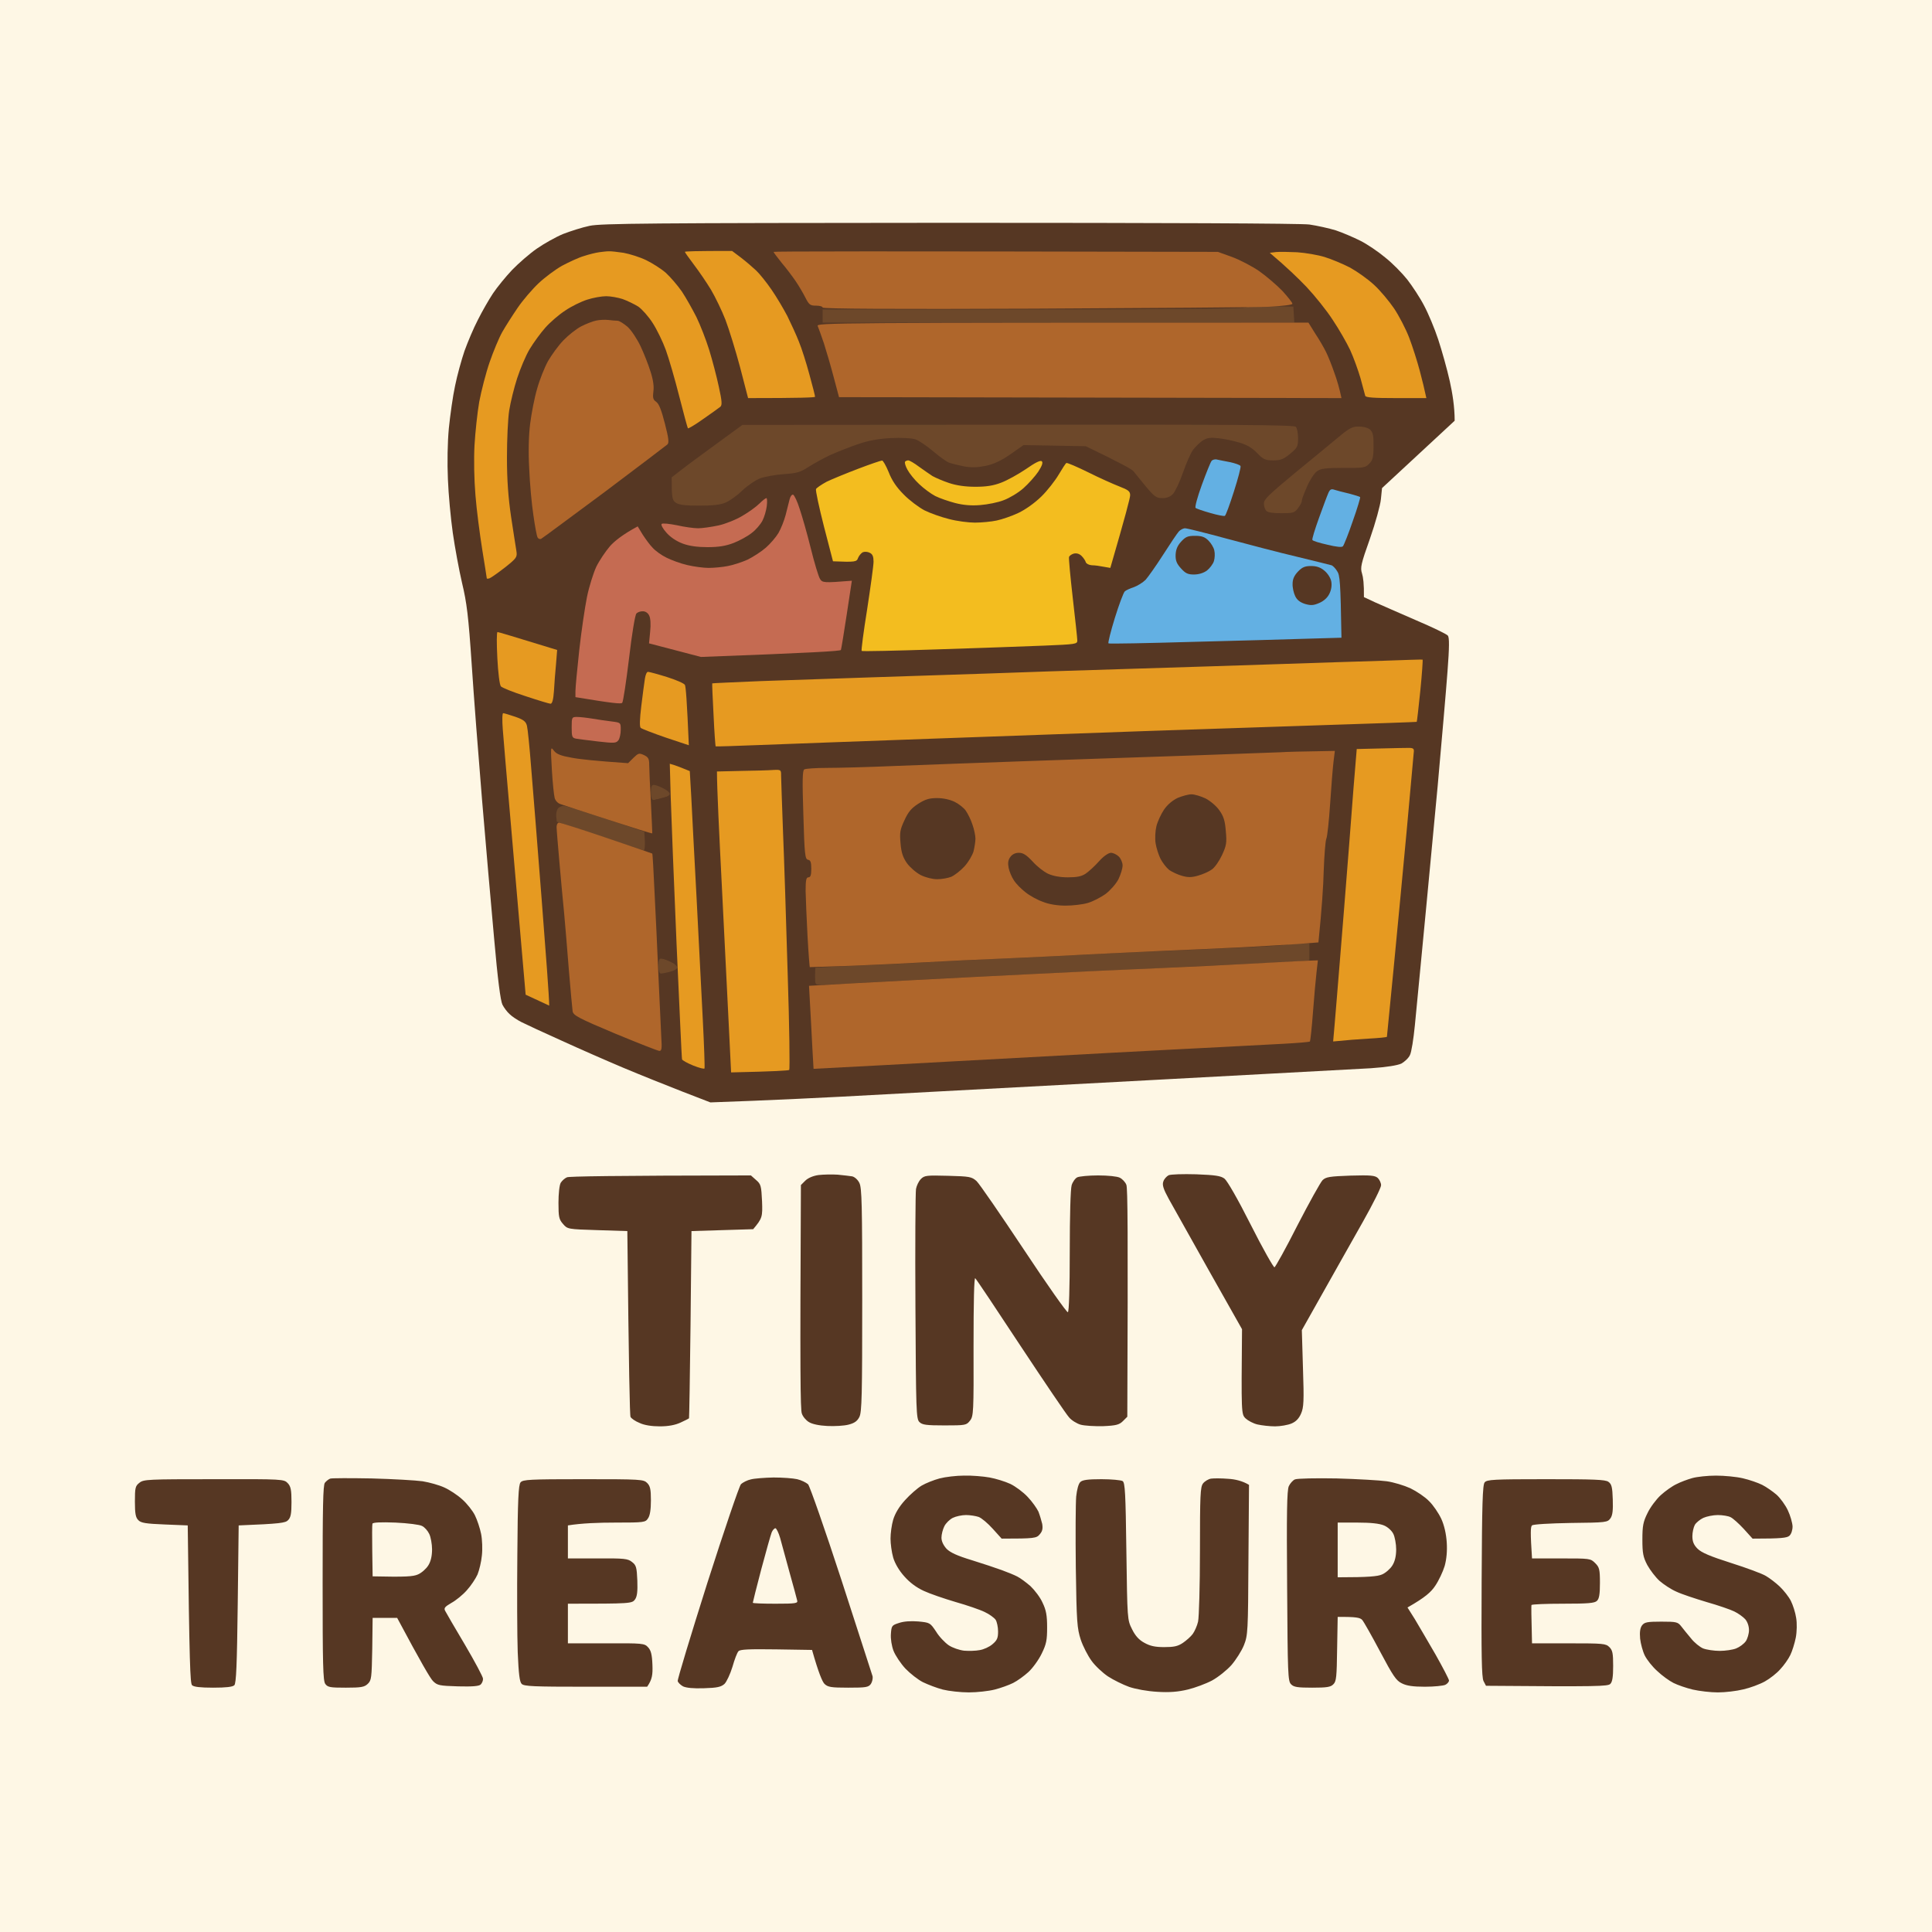
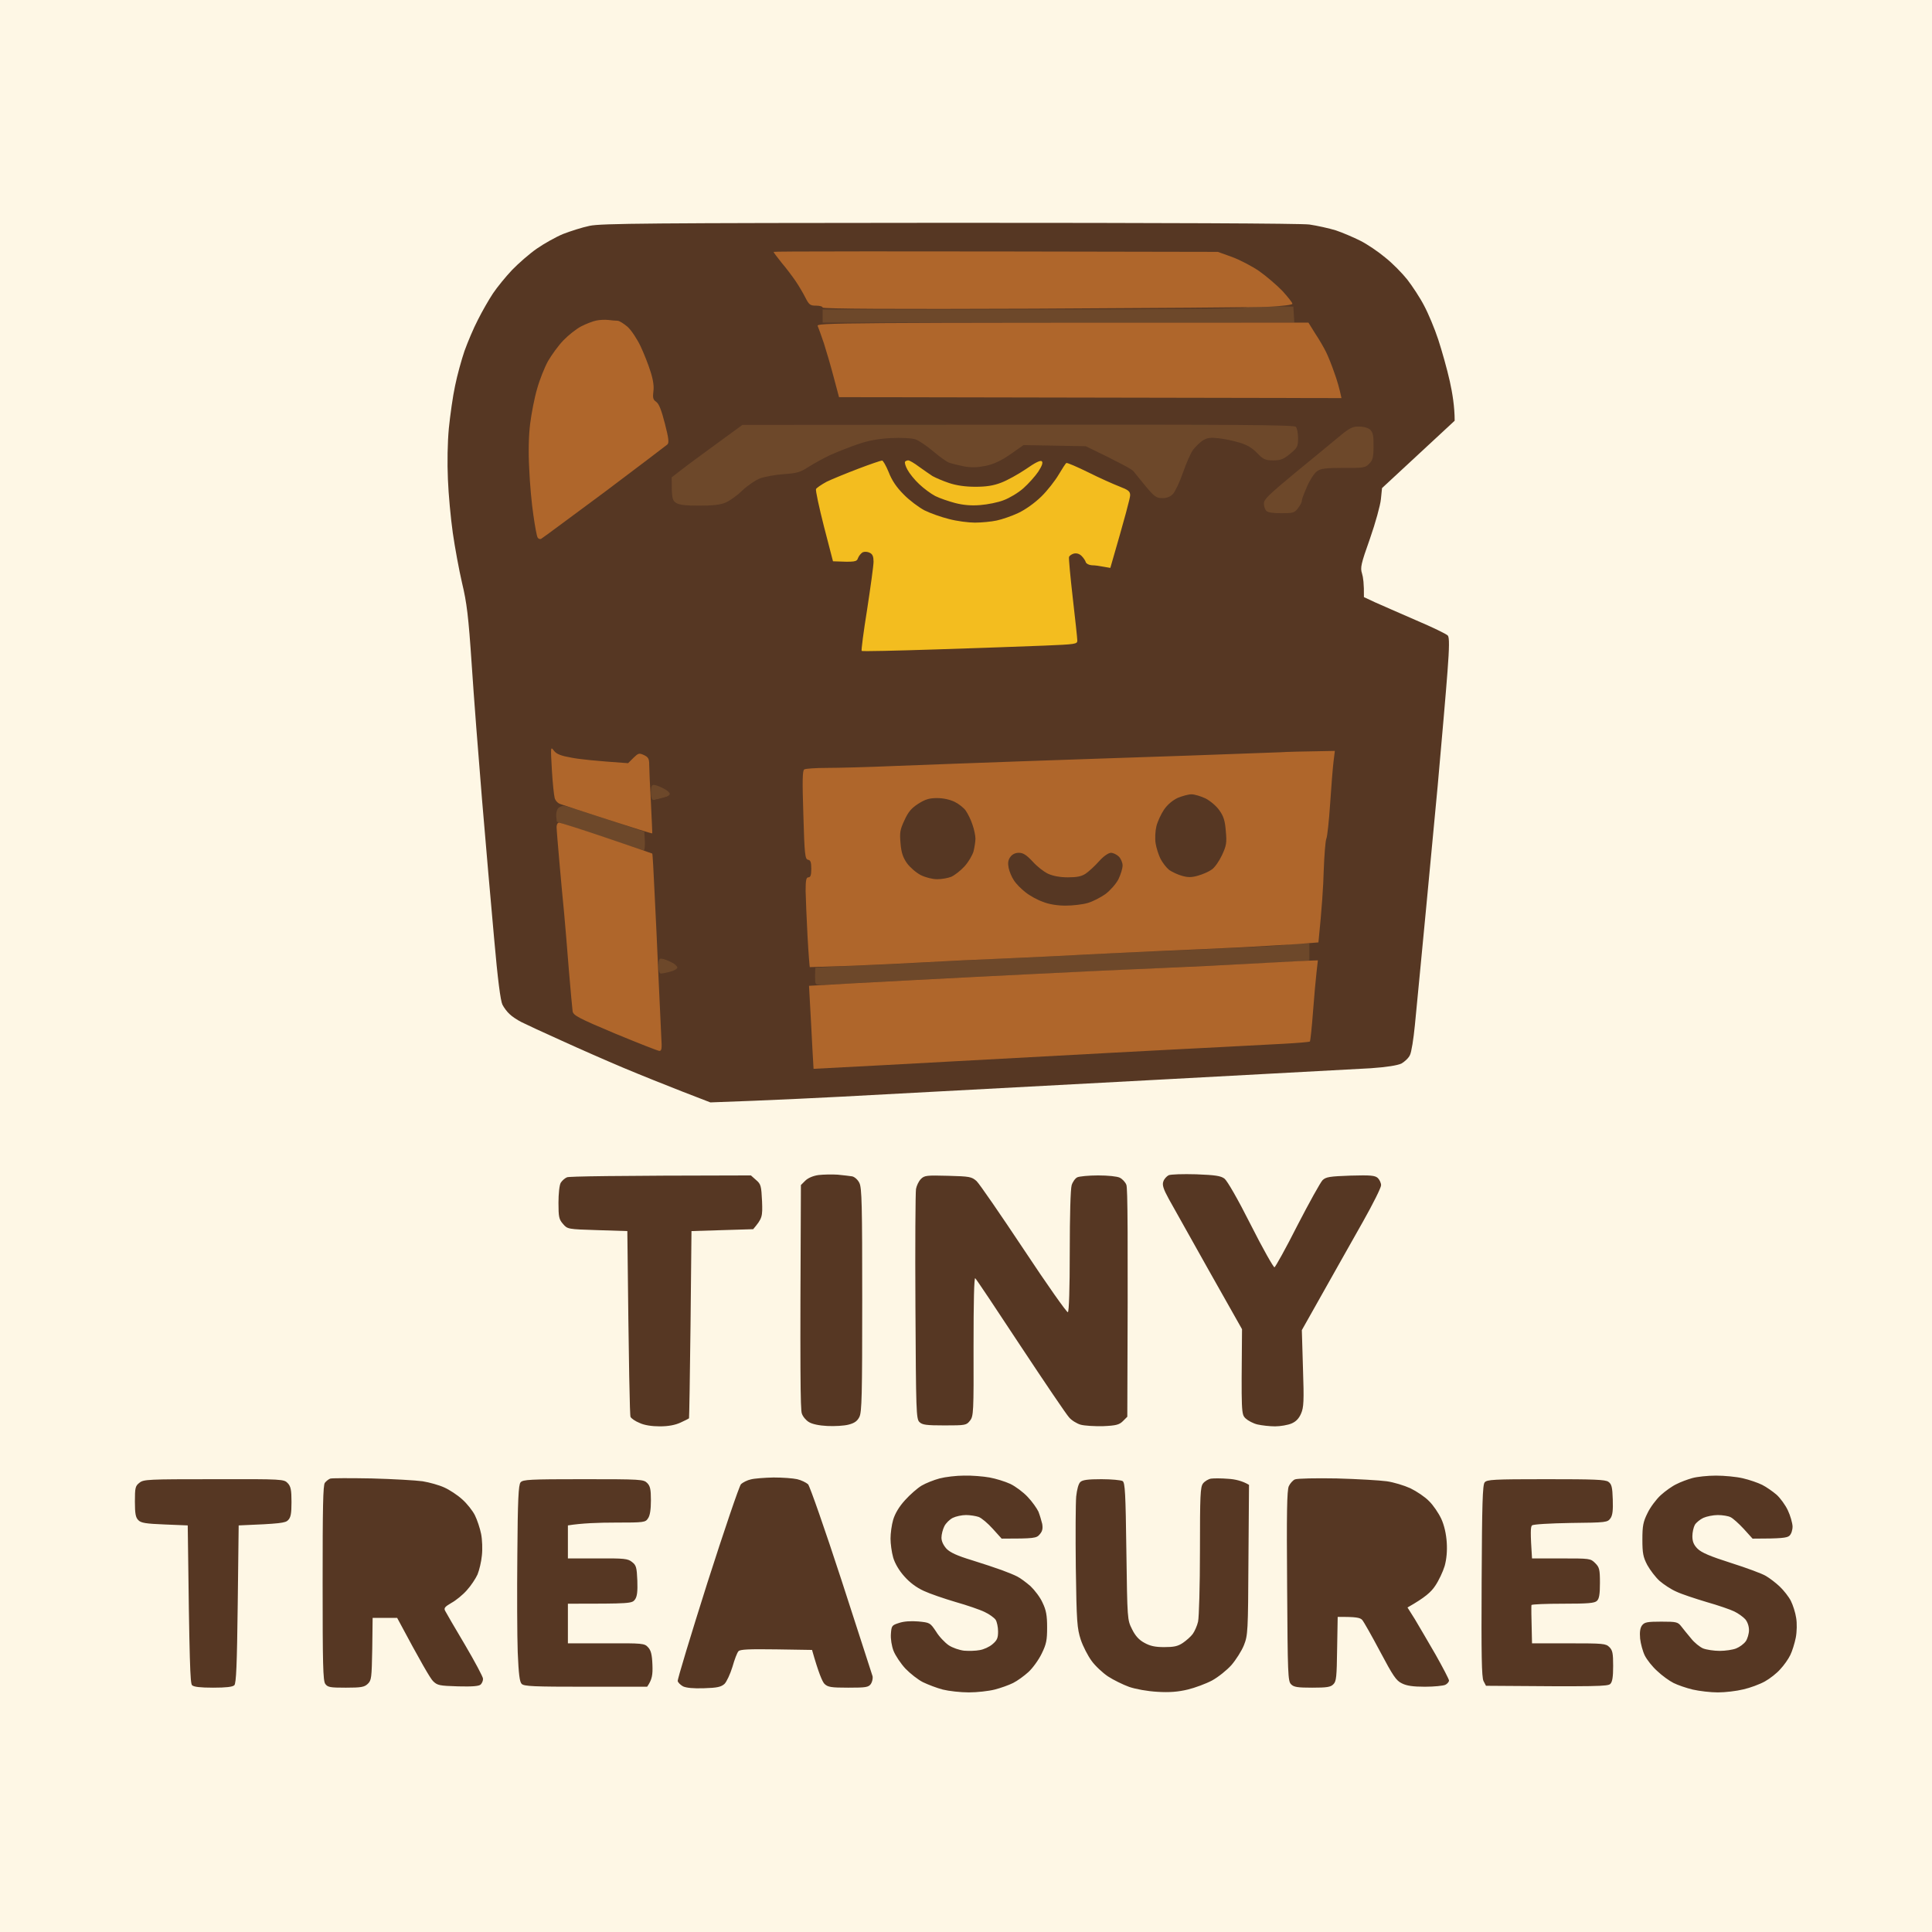
<svg xmlns="http://www.w3.org/2000/svg" height="1024" width="1024" viewBox="0 0 1024 1024" version="1.2">
  <rect x="0" y="0" width="1024" height="1024" fill="#333333" stroke="none" />
  <style>.a{fill:#fef7e5}.b{fill:#563723}.c{opacity:1;fill:#6d482a}.d{opacity:1;fill:#f3bd1f}.e{fill:#af662b}.f{fill:#c56b52}.g{fill:#63b0e3}.h{fill:#e69a21}</style>
  <path d="m0 512v512h1024v-1024h-1024z" class="a" />
  <path d="m312.5 119.7c-3.9 0.8-10.1 2.8-14 4.3-3.9 1.6-10.1 5.1-14 7.8-3.9 2.7-9.7 7.8-13.1 11.3-3.3 3.5-7.9 9.1-10.1 12.4-2.2 3.3-5.8 9.6-8 14-2.3 4.4-5.4 11.8-7.1 16.5-1.6 4.7-3.9 13-5 18.5-1.2 5.5-2.6 15.6-3.3 22.5-0.7 7.5-0.9 18.3-0.5 27 0.3 8 1.5 20.8 2.6 28.5 1.1 7.7 3.3 19.6 4.9 26.5 2.5 10.4 3.4 17.6 5.1 43 1.1 16.8 3.6 49.2 5.5 72 1.9 22.8 4.8 55.9 6.4 73.5 1.9 21.7 3.4 33 4.4 35 0.8 1.6 2.6 4 3.9 5.1 1.2 1.2 4.1 3.1 6.3 4.2 2.2 1.1 11.6 5.5 21 9.7 9.4 4.3 24.2 10.8 33 14.5 8.8 3.7 22.8 9.3 31 12.5l15 5.8c29.4-1 62.8-2.6 93-4.3 30.3-1.6 97.5-5.2 149.5-8 52-2.8 100.4-5.4 107.5-5.8 8.6-0.6 14.1-1.5 16.3-2.5 1.7-1 3.8-2.9 4.5-4.5 0.8-1.5 1.9-8.6 2.6-15.7 0.7-7.1 1.9-19.8 2.7-28 0.8-8.3 2.3-24.2 3.4-35.5 1.1-11.3 3.8-39.9 6-63.5 2.1-23.6 4.5-50.9 5.2-60.6 1-13 1-18 0.2-19-0.6-0.8-8.3-4.5-17-8.2-8.8-3.8-18.5-8.1-21.7-9.5l-5.8-2.7c0.1-7-0.4-10.6-1-12.5-1-3.1-0.6-5 4.2-18.5 2.9-8.3 5.5-17.7 5.8-20.9l0.6-5.9 38.5-35.7c0-7.4-1.2-14.7-2.6-21-1.4-6.3-4.2-16.2-6.1-22-1.9-5.8-5.3-13.9-7.5-18-2.1-4.1-6.2-10.3-8.9-13.8-2.7-3.4-7.9-8.7-11.7-11.7-3.7-3.1-9.6-7.1-13.2-8.9-3.6-1.8-9.4-4.3-13-5.5-3.6-1.1-9.9-2.5-14-3.1-4.6-0.6-77.7-0.9-191-0.9-159 0.1-184.4 0.3-190.5 1.6zm121.3 503.1c-2.9 0.4-5.6 1.6-7 3l-2.3 2.3c-0.5 98.8-0.3 119.3 0.5 121.1 0.5 1.6 2.2 3.6 3.7 4.5 1.7 1.1 5.5 1.9 9.8 2.1 3.9 0.2 8.9-0.1 11.2-0.7 3.2-0.8 4.7-1.9 5.8-4.1 1.3-2.6 1.5-11.6 1.5-62 0-50.4-0.2-59.4-1.5-62-0.8-1.7-2.5-3.2-3.8-3.5-1.2-0.2-4.7-0.6-7.7-0.9-3-0.2-7.6-0.1-10.2 0.2zm185.6 0.1c-1.1 0.6-2.4 2-2.8 3.3-0.7 1.8 0 4 2.9 9.3 2.1 3.8 11.7 20.9 21.3 38l17.5 31c-0.4 44.9-0.4 45 1.9 47.3 1.3 1.2 4.1 2.7 6.3 3.2 2.2 0.5 6.4 1 9.3 1 2.8 0 6.8-0.7 8.7-1.5 2.4-1 4-2.7 5.1-5.3 1.4-3.2 1.6-6.5 1-24l-0.6-20.2c17.7-31.4 27.1-48.2 32.4-57.5 5.3-9.4 9.6-18 9.6-19.3 0-1.2-0.8-2.9-1.7-3.8-1.5-1.4-3.9-1.6-14.5-1.3-11.1 0.4-13 0.7-14.8 2.4-1.1 1.1-7.1 11.9-13.3 23.9-6.1 12.1-11.7 22.1-12.2 22.3-0.5 0.1-6.2-9.9-12.5-22.4-7-13.9-12.5-23.4-14-24.6-2-1.5-4.9-1.9-15-2.3-7-0.2-13.4 0-14.6 0.5zm-318.9 1.1c-1.2 0.5-2.6 1.8-3.3 2.9-0.7 1.2-1.2 5.8-1.2 10.6 0 7.6 0.3 8.8 2.4 11.2 2.4 2.8 2.5 2.8 18.3 3.3l15.8 0.5c0.8 75.2 1.3 97.7 1.7 98.5 0.4 0.8 2.5 2.3 4.8 3.2 2.5 1.2 6.5 1.8 10.7 1.8 4.6 0 8.2-0.7 11-2 2.4-1.1 4.4-2.1 4.5-2.3 0.1-0.1 0.5-22.5 0.8-49.7l0.5-49.5 32.7-1c4.9-5.8 5-6.6 4.7-14.8-0.4-8.2-0.6-9.1-3.2-11.3l-2.7-2.4c-74 0.1-96.4 0.5-97.5 1zm187.6 0.9c-1.2 1.2-2.3 3.6-2.6 5.3-0.3 1.8-0.5 29.9-0.3 62.5 0.3 55.3 0.4 59.3 2.1 61 1.5 1.5 3.6 1.8 13.3 1.8 11.2 0 11.6-0.1 13.5-2.5 1.9-2.4 2-4.3 1.9-39.5 0-23.7 0.3-36.6 0.9-36 0.6 0.5 11.4 16.7 24.1 36 12.7 19.2 24.2 36.2 25.6 37.7 1.3 1.6 4.1 3.3 6.1 3.9 2.1 0.6 7.5 0.9 12 0.8 7-0.3 8.6-0.8 10.5-2.7l2.3-2.3c0.4-98.7 0.2-121.3-0.5-122.9-0.5-1.4-2.1-3.1-3.5-3.8-1.4-0.7-6.3-1.2-11.5-1.2-5 0-9.9 0.5-11 1-1.1 0.5-2.5 2.5-3 4.2-0.6 2-1 16.3-1 35 0 20.2-0.4 32-1 32.3-0.5 0.3-11.1-14.7-23.4-33.3-12.3-18.5-23.5-34.8-25-36.2-2.6-2.3-3.6-2.5-15.1-2.8-11.4-0.3-12.5-0.2-14.4 1.7zm9.9 158.7c-3 0.8-7.3 2.5-9.5 3.8-2.2 1.3-6.2 4.8-8.8 7.7-3.2 3.5-5.3 7.1-6.3 10.4-0.8 2.7-1.4 7.2-1.4 10 0 2.7 0.6 7.2 1.4 10 0.9 3.1 3.1 6.9 5.9 10 2.9 3.3 6.4 5.9 10.3 7.7 3.2 1.5 10.8 4.1 16.9 5.9 6 1.7 13 4.1 15.4 5.3 2.4 1.1 5 3 5.8 4.1 0.7 1.1 1.3 3.9 1.3 6.2 0 3.5-0.5 4.7-3 6.8-1.6 1.4-4.7 2.8-6.8 3.1-2 0.4-5.7 0.5-8.2 0.3-2.5-0.3-6.1-1.5-8.2-2.9-2-1.4-5.1-4.6-6.7-7.3-3.1-4.6-3.2-4.7-9.4-5.3-3.9-0.3-7.6-0.1-10.2 0.8-3.8 1.2-4 1.5-4.3 5.8-0.2 2.6 0.4 6.4 1.4 9 1 2.5 3.8 6.7 6.3 9.4 2.5 2.6 6.7 5.9 9.3 7.2 2.7 1.3 7.4 3.1 10.5 3.9 3.2 0.8 9.4 1.5 13.8 1.5 4.4 0 10.6-0.7 13.7-1.5 3.2-0.8 7.6-2.4 9.8-3.5 2.2-1.1 5.8-3.7 8.1-5.8 2.2-2 5.4-6.4 7-9.7 2.5-5.1 2.9-7.1 2.9-14 0-6.2-0.5-9.1-2.4-13-1.2-2.8-4.2-6.7-6.4-8.8-2.3-2-5.4-4.3-7-5.1-1.5-0.8-5.2-2.3-8.2-3.4-3-1.1-10.2-3.5-16-5.3-7.6-2.3-11.3-4-13.3-6-1.7-1.9-2.7-4-2.7-5.9 0-1.7 0.7-4.4 1.5-6 0.8-1.7 2.9-3.7 4.5-4.5 1.6-0.8 4.8-1.5 7-1.5 2.2 0 5.2 0.5 6.7 1 1.6 0.6 4.9 3.4 7.5 6.3l4.7 5.2c17.4 0 18.5-0.2 20.2-2.3 1.4-1.6 1.7-3 1.3-5.5-0.4-1.7-1.3-4.7-2-6.5-0.8-1.7-3.3-5.3-5.7-7.8-2.3-2.5-6.5-5.6-9.2-6.9-2.8-1.3-7.7-2.8-11-3.4-3.3-0.6-9.4-1.1-13.5-1-4.1 0-10 0.7-13 1.5zm399-0.2c-2.5 0.7-6.3 2.1-8.4 3.2-2.2 1-6 3.7-8.4 5.9-2.4 2.2-5.6 6.5-7 9.5-2.3 4.6-2.7 6.8-2.7 14 0 7.2 0.4 9.3 2.6 13.5 1.5 2.7 4.4 6.5 6.5 8.4 2.2 1.9 6.1 4.5 8.9 5.7 2.7 1.3 10 3.7 16 5.5 6 1.7 12.7 4 14.7 5 2.1 1 4.7 2.9 5.8 4.1 1.2 1.4 2 3.7 2 5.8 0 1.9-0.8 4.6-1.7 5.9-1 1.4-3.3 3.1-5.1 3.8-1.7 0.7-5.7 1.3-8.7 1.3-3 0-7-0.6-8.8-1.3-1.7-0.7-4.7-3.1-6.4-5.3-1.8-2.1-4.1-5-5.2-6.4-1.8-2.3-2.5-2.5-10.6-2.5-7.5 0-8.9 0.3-10.2 2-1 1.4-1.3 3.5-1 7 0.3 2.7 1.4 6.8 2.5 9 1.1 2.2 4 5.9 6.6 8.2 2.5 2.4 6.4 5.2 8.6 6.3 2.2 1.1 6.8 2.7 10.2 3.5 3.5 0.8 9.4 1.5 13.3 1.5 3.9 0 9.9-0.7 13.5-1.6 3.6-0.8 8.7-2.7 11.4-4.2 2.7-1.5 6.4-4.4 8.2-6.5 1.9-2 4.3-5.4 5.3-7.5 1-2 2.3-6.2 2.9-9.2 0.6-3.1 0.7-7.7 0.2-10.5-0.4-2.8-1.7-6.8-2.8-9-1.1-2.2-3.8-5.6-5.9-7.6-2.1-2-5.4-4.5-7.3-5.6-1.9-1.2-10.3-4.3-18.5-6.9-11.3-3.6-15.7-5.5-17.8-7.6-2-2-2.7-3.8-2.7-6.6 0-2 0.6-4.7 1.3-6 0.7-1.2 2.8-2.9 4.5-3.7 1.8-0.8 5.2-1.5 7.7-1.5 2.5 0 5.5 0.5 6.7 1.1 1.3 0.6 4.4 3.4 7 6.2l4.7 5.2c15.4 0 18.2-0.4 19.5-1.5 1-0.9 1.7-2.9 1.7-5-0.1-1.9-1.2-5.8-2.5-8.5-1.3-2.8-4-6.5-6-8.3-2-1.7-5.4-4.1-7.6-5.2-2.2-1.1-6.8-2.7-10.3-3.5-3.4-0.8-9.8-1.4-14.2-1.4-4.4 0-10 0.6-12.5 1.3zm-722 0.3c-0.8 0.3-2.1 1.3-2.8 2.2-1 1.2-1.2 13.1-1.2 53.1 0 43.2 0.2 51.8 1.4 53.5 1.3 1.8 2.6 2 10.9 2 8.1 0 9.8-0.3 11.6-2 2-1.9 2.1-3.1 2.4-18.5l0.2-16.5h13c12.8 24 17.6 32.1 19 33.5 2.3 2.3 3.4 2.5 13.3 2.8 7.7 0.2 11.1-0.1 12-1 0.7-0.7 1.3-2.1 1.2-3.1 0-0.9-4.3-9-9.6-18-5.3-8.9-10-17-10.5-18-0.7-1.4-0.1-2.1 3.3-4.1 2.4-1.3 6.1-4.3 8.2-6.7 2.2-2.4 4.7-6.2 5.7-8.4 0.9-2.2 2-6.7 2.3-10 0.4-3.3 0.2-8.5-0.4-11.5-0.6-3-2.1-7.5-3.3-9.9-1.2-2.4-4.2-6.2-6.7-8.4-2.5-2.3-6.8-5.1-9.5-6.3-2.8-1.3-7.9-2.7-11.5-3.3-3.6-0.5-15.7-1.2-27-1.5-11.3-0.2-21.2-0.2-22 0.1zm223 0.4c-1.9 0.4-4.3 1.6-5.3 2.6-0.9 1-8.8 24.2-17.8 52.3-8.8 27.8-15.9 51.2-15.7 52 0.2 0.8 1.4 2 2.8 2.8 1.7 0.8 5.4 1.2 11.1 1 7.1-0.2 9.1-0.7 10.9-2.3 1.1-1.1 3-5.1 4.2-9 1.1-3.9 2.5-7.6 3.2-8.3 0.8-1 5.4-1.2 20.1-1l18.9 0.3c3.5 12.4 5.5 16.9 6.6 18 1.8 1.7 3.4 2 12.6 2 9.4 0 10.7-0.2 12-2 0.7-1.1 1.1-2.9 0.9-4-0.3-1.1-7.8-24-16.5-51-8.8-27-16.8-49.8-17.7-50.8-1-0.9-3.6-2.2-5.8-2.7-2.2-0.5-7.8-0.9-12.5-0.9-4.7 0.1-10.1 0.5-12 1zm243.9-0.4c-1.4 0.2-3.4 1.4-4.3 2.6-1.4 1.9-1.6 6.1-1.6 35.7 0 18.4-0.5 35.3-1 37.5-0.5 2.2-1.8 5.1-2.8 6.5-1 1.4-3.4 3.5-5.3 4.8-2.7 1.8-4.8 2.2-9.9 2.2-4.8 0-7.5-0.6-10.5-2.3-2.8-1.5-4.8-3.7-6.5-7.2-2.5-5-2.5-5-3-41.3-0.4-30.8-0.7-36.4-2-37.2-0.8-0.5-5.9-1-11.2-1-7.2 0-10.1 0.4-11.2 1.5-1 0.9-1.8 4-2.2 7.7-0.3 3.5-0.4 20.5-0.2 37.8 0.4 28.9 0.7 32 2.6 38 1.2 3.6 3.8 8.6 5.7 11.2 1.9 2.7 5.9 6.4 8.7 8.3 2.9 1.9 8 4.4 11.3 5.6 3.6 1.2 9.6 2.3 15 2.6 6.4 0.4 11 0 16-1.2 3.8-0.9 9.7-3.1 12.9-4.8 3.3-1.8 7.9-5.5 10.3-8.2 2.4-2.8 5.4-7.5 6.6-10.5 2.1-5.3 2.2-7.1 2.4-45.3l0.3-39.7c-3.5-2.1-7.4-3-11-3.2-3.6-0.3-7.7-0.3-9.1-0.1zm44.5 0.4c-1.1 0.4-2.6 2.1-3.3 3.6-1 2.2-1.2 14.2-0.9 53 0.3 46.6 0.4 50.4 2.1 52 1.4 1.5 3.5 1.8 11.2 1.8 7.7 0 9.8-0.3 11.2-1.8 1.6-1.5 1.8-4 2-18.7l0.3-17c9.9-0.1 11.9 0.4 13 1.6 0.8 0.9 5.1 8.5 9.5 16.8 6.8 12.8 8.5 15.4 11.5 16.8 2.5 1.3 5.9 1.8 12.2 1.8 4.9 0 9.7-0.5 10.8-1 1.1-0.5 2-1.6 2-2.3 0-0.6-3.2-6.8-7.1-13.7-4-6.9-8.9-15.3-11-18.8l-3.9-6.2c9.5-5.4 12.5-8.2 14.7-11.5 1.9-2.8 4.1-7.5 5-10.5 1-3.6 1.4-7.9 1.1-12.5-0.3-4.5-1.3-9-2.9-12.5-1.4-3-4.3-7.3-6.5-9.4-2.1-2.2-6.6-5.2-9.9-6.8-3.3-1.5-8.9-3.2-12.5-3.7-3.6-0.5-15.5-1.2-26.5-1.5-11-0.2-20.9 0-22.1 0.5zm-612.5 1.8c-2.2 1.7-2.4 2.7-2.4 10 0 6.4 0.4 8.4 1.8 9.8 1.4 1.5 4 1.9 14 2.3l12.2 0.5c0.9 74.1 1.3 83.7 2.3 84.7 0.9 0.9 4.4 1.3 11.2 1.3 6.8 0 10.3-0.4 11.2-1.3 1-1 1.4-10.7 1.8-43l0.5-41.7c22.2-0.9 24.8-1.3 26.2-2.8 1.4-1.4 1.8-3.4 1.8-9.6 0-6.5-0.4-8.3-2-10-2-2.1-2.5-2.2-39.1-2.1-35.1 0-37.3 0.1-39.5 1.9zm202-0.2c-1.1 1.3-1.5 9.2-1.7 38.2-0.2 20.1-0.1 43.5 0.2 51.8 0.5 11.7 1 15.7 2.1 16.8 1.3 1.3 6.4 1.5 34 1.5h32.5c2.7-3.9 3-6.4 2.8-11.6-0.2-5.5-0.8-7.7-2.3-9.3-1.9-2.1-2.8-2.2-22.3-2.1h-20.2v-21c33.5 0 34-0.1 35.6-2.3 1.1-1.6 1.4-4.2 1.2-10-0.3-7-0.6-8.1-2.8-9.8-2.2-1.8-4.1-2-18.3-1.9h-15.7v-17.5c7.4-1.2 16.6-1.5 25.2-1.5 15.3 0 15.9-0.1 17.3-2.3 1-1.4 1.5-4.6 1.5-9.5 0-5.9-0.4-7.6-2-9.2-1.9-1.9-3.3-2-33.9-2-28.4 0-32 0.2-33.2 1.7zm511 0c-1.1 1.3-1.4 11.3-1.6 52.2-0.2 39.5 0 51.1 1 53.1l1.3 2.5c59.7 0.5 64.6 0.3 65.9-1 1.1-1.1 1.5-3.7 1.5-9.5 0-6.7-0.3-8.3-2-10-1.9-1.9-3.3-2-21.5-2h-19.5c-0.4-15.1-0.4-19.8-0.3-20.3 0.2-0.4 7.7-0.7 16.7-0.7 13.3 0 16.8-0.3 18-1.5 1.2-1.1 1.6-3.5 1.6-9.5 0-7.2-0.3-8.3-2.5-10.5-2.5-2.5-2.8-2.5-18-2.5h-15.5c-0.9-13.7-0.8-16.8 0-17.5 0.6-0.6 9.4-1.1 20.6-1.3 18.9-0.2 19.4-0.3 21-2.5 1.1-1.6 1.4-4.2 1.2-10-0.2-6.5-0.6-8.1-2.3-9.3-1.6-1.2-7.6-1.4-33.1-1.4-27.8 0-31.3 0.2-32.5 1.7z" class="b" />
  <path d="m660 163c-1 0.6-41.3 1-112.8 1h-111.2v7h250l-0.5-8.5c-18.7-0.4-24.7-0.1-25.5 0.5zm-279.5 71.7c-7.1 5.2-15.6 11.4-18.8 13.9l-5.7 4.4c0 11.1 0.3 12.2 2.3 13.5 1.6 1.1 5 1.5 12.2 1.5 7.1 0 11.2-0.4 14-1.6 2.2-0.9 6.3-3.8 9-6.5 2.8-2.6 7-5.5 9.5-6.4 2.5-0.9 8.1-1.9 12.5-2.2 6.9-0.5 8.7-1 13-3.8 2.8-1.8 7.9-4.6 11.5-6.3 3.6-1.6 10.1-4.2 14.5-5.7 5.7-2 10.7-2.9 17.5-3.3 5.6-0.3 10.9 0 13 0.6 1.9 0.6 6.2 3.5 9.5 6.3 3.3 2.8 7.1 5.6 8.5 6.1 1.4 0.5 5 1.4 8 2 4 0.7 7.1 0.6 11.5-0.3 4.2-0.9 8.1-2.7 13-6.1l7-4.9 33 0.6c18.6 9 24.6 12.3 25.3 13.3 0.7 0.9 3.6 4.5 6.5 8 4.6 5.5 5.6 6.2 8.7 6.2q3.5 0.1 5.7-2.2c1.2-1.3 3.6-6.4 5.3-11.3 1.7-4.9 4.1-10.5 5.5-12.3 1.4-1.7 3.7-4 5.3-4.9 2.1-1.3 3.9-1.5 8.2-1 3 0.3 8 1.4 11 2.3 3.8 1.1 6.7 2.8 9.3 5.5 3.3 3.4 4.3 3.9 8.5 3.9 3.9 0 5.4-0.5 9-3.5 3.9-3.2 4.2-3.9 4.2-8.3 0-2.6-0.5-5.3-1.2-6-1-1-30.7-1.2-147.3-1.1l-146 0.1zm328.8-2.9c-3.8 3.1-14.2 11.8-23.2 19.1-13.6 11.3-16.3 13.8-16.2 16 0 1.5 0.6 3.2 1.3 3.9 0.8 0.8 3.9 1.3 8.1 1.2 6.1 0 6.9-0.2 8.7-2.7 1.2-1.5 2.1-3.3 2-4 0-0.7 1.3-4.1 2.8-7.5 1.5-3.5 3.9-7.1 5.2-8 2.1-1.5 4.6-1.8 14-1.8 10.7 0.1 11.7-0.1 13.7-2.2 1.9-1.9 2.3-3.4 2.3-9.3 0.1-5.4-0.3-7.3-1.7-8.7-1.1-1-3.4-1.7-5.9-1.7-3.6-0.1-5.1 0.7-11.1 5.7zm-364.3 188.2c0 2.6 0.5 4 1.3 4 0.6 0 2.9-0.4 5-1 2-0.5 3.7-1.5 3.7-2.2 0-0.7-1.5-2.1-3.5-3-1.9-1-4.2-1.8-5-1.8-1.1 0-1.5 1.1-1.5 4zm-49 8.2c-0.8 0.7-1.3 2.6-1.2 4.3l0.3 3c35 11.7 45.6 15.1 46.1 15.3 0.4 0.1 0.7-2.1 0.6-4.9l-0.3-5.1c-31.8-10.6-41.7-13.7-42.5-13.7-0.9-0.1-2.2 0.5-3 1.1zm386.8 72.4c-0.3 0.3-10.1 1-21.9 1.5-11.8 0.6-32.2 1.4-45.4 2-13.2 0.5-31.9 1.4-41.5 1.9-9.6 0.6-28.1 1.5-41 2-12.9 0.5-32.1 1.5-42.5 2.1-10.4 0.6-27.8 1.4-38.5 1.8-10.7 0.5-19.6 0.9-19.8 1-0.1 0.1-0.2 2.2-0.2 4.6 0 4.4 0.1 4.5 3 4.5 1.6 0 10.8-0.4 20.3-1 9.4-0.5 35-1.9 56.7-3 21.7-1.1 54.6-2.6 73-3.5 18.4-0.8 37.3-1.7 42-2 4.7-0.2 19.3-0.9 32.5-1.5 13.2-0.6 26.4-1.2 29.2-1.5l5.3-0.5v-9c-8.3 0-10.9 0.3-11.2 0.6zm-333.8 11.4c0 2.6 0.5 4 1.3 4 0.6 0 2.9-0.4 5-1 2-0.5 3.7-1.5 3.7-2.2 0-0.7-1.5-2.1-3.5-3-1.9-1-4.2-1.8-5-1.8-1.1 0-1.5 1.1-1.5 4z" class="c" />
  <path d="m455 248.4c-6.3 2.4-13.9 5.5-16.8 6.9-2.8 1.5-5.4 3.3-5.7 3.9-0.3 0.7 1.6 9.6 4.2 19.8l4.8 18.5c11.9 0.5 12.6 0.3 13.3-1.8 0.5-1.2 1.6-2.5 2.5-3 1-0.4 2.6-0.3 3.7 0.3 1.5 0.7 2 2 2 4.7 0 2.1-1.6 13.5-3.4 25.3-1.9 11.8-3.2 21.7-2.9 22 0.2 0.3 18.1-0.1 39.6-0.8 21.6-0.7 47.2-1.6 57-2 16.8-0.7 17.7-0.8 17.7-2.7 0-1.1-1.1-11.2-2.4-22.5-1.3-11.3-2.2-21.1-2-21.8 0.2-0.6 1.4-1.5 2.6-1.8 1.5-0.3 2.9 0.1 4.1 1.3 1 1 2 2.5 2.2 3.3 0.3 0.8 1.7 1.5 3.2 1.6 1.6 0 4.4 0.4 6.3 0.8l3.5 0.6c8.1-27.9 10.5-37.1 10.5-38.5 0-2.1-0.9-2.8-5.8-4.7-3.1-1.2-10.5-4.5-16.5-7.5-5.9-2.9-11-5.1-11.5-4.9-0.4 0.2-2.2 3-4.1 6.2-1.9 3.2-6 8.5-9.2 11.6-3.6 3.5-8.4 6.9-12.2 8.7-3.4 1.6-8.6 3.4-11.5 4-2.8 0.6-8 1.1-11.5 1.1-3.4 0-9.6-0.8-13.7-1.9-4.1-1-10-3.1-13-4.6-3-1.6-8-5.3-11-8.4-3.9-3.9-6.3-7.5-8-11.9-1.4-3.4-3-6.2-3.5-6.1-0.6 0-6.2 1.9-12.5 4.3zm24.7-3.7c-0.3 0.5 0.2 2.4 1.3 4.3 1 1.9 3.8 5.4 6.2 7.6 2.4 2.3 6.2 5.1 8.5 6.3 2.4 1.2 7.1 2.8 10.5 3.7 4.3 1.1 8.5 1.5 13.3 1.1 3.9-0.3 9.5-1.4 12.5-2.6 3-1.1 7.7-3.9 10.4-6.3 2.7-2.4 6.2-6.3 7.9-8.8 2-3.1 2.6-4.8 1.9-5.5-0.7-0.7-3.4 0.6-8.4 4.1-4 2.7-9.9 6-13.1 7.2-4.1 1.6-7.9 2.2-13.7 2.2q-8 0-14-2c-3.3-1.1-7.2-2.8-8.8-3.7-1.5-1-4.7-3.2-7.2-5-2.5-1.9-5-3.3-5.6-3.3-0.6 0-1.4 0.3-1.7 0.7z" class="d" />
  <path d="m349.1 423.4l-4.4 1.1c1.3 17.2 1.2 17.5-0.7 17-1.8-0.4-2 0-2 4.5 0 3.9 0.4 5.1 1.7 5.5 1.4 0.4 2 2.2 2.5 6.8 0.4 3.4 1.1 16 1.5 28 0.7 19.7 1 21.7 2.5 21.7 1 0 3.2 0.7 4.8 1.5 1.6 0.8 3.2 1.4 3.5 1.3 0.2-0.2-0.2-17.4-1-38.3-0.9-20.9-1.8-40.8-2-44.2-0.2-3.5-0.8-6.2-1.2-6.2-0.4 0.1-2.8 0.6-5.2 1.3z" class="b" />
  <path d="m410 133.5c0 0.3 2 2.9 4.3 5.8 2.4 2.8 5.7 7.2 7.4 9.7 1.7 2.5 4 6.4 5.2 8.8 1.9 3.7 2.5 4.2 5.6 4.2 1.9 0 3.5 0.4 3.5 1 0 0.7 37.6 0.9 111.8 0.6 61.4-0.3 117.4-0.7 124.5-1 7.4-0.4 12.7-1 12.7-1.6 0-0.6-2.4-3.6-5.3-6.8-3-3.1-8.5-7.8-12.3-10.5-3.8-2.6-10.3-6-14.4-7.5l-7.5-2.7c-182.5-0.4-235.5-0.3-235.5 0zm-94 36.4c-1.9 0.4-5.5 1.8-8 3.1-2.5 1.3-6.7 4.6-9.4 7.4-2.7 2.8-6.3 7.8-8.2 11.1-1.8 3.3-4.4 9.8-5.7 14.5-1.4 4.7-3 13-3.7 18.5-0.8 6.4-1 15-0.5 24 0.3 7.7 1.3 18.7 2.2 24.5 0.8 5.8 1.8 11.1 2.2 11.8 0.3 0.7 1.2 1.1 1.9 0.8 0.6-0.3 15.7-11.5 33.5-24.7 17.7-13.3 32.7-24.7 33.4-25.3 1-0.9 0.7-3.3-1.3-11.1-1.8-7-3.1-10.5-4.6-11.5-1.7-1.2-1.9-2.2-1.5-5.5 0.4-2.6-0.1-6.2-1.5-10.5-1.1-3.6-3.5-9.7-5.3-13.5-1.8-3.8-4.9-8.5-6.9-10.3-2-1.7-4.4-3.2-5.3-3.2-1 0-3.2-0.2-4.8-0.4-1.6-0.2-4.6-0.1-6.5 0.3zm117.4 2.9c0.4 0.9 1.9 5.1 3.3 9.2 1.3 4.1 3.7 12.2 5.2 18l2.8 10.5 266.3 0.5c-1-5-2.4-9.7-3.8-13.5-1.3-3.8-3.3-8.8-4.4-11-1.1-2.2-3.6-6.6-5.7-9.7l-3.6-5.8c-254.2 0-260.8 0.1-260.1 1.8zm-140.9 235.2c0.4 6.9 1.1 13.6 1.5 15 0.4 1.4 1.7 2.8 3.1 3.2 1.3 0.5 12.8 4.2 25.4 8.3 12.6 4.1 23.1 7.4 23.2 7.2 0.1-0.1-0.3-7.4-0.7-16.2-0.5-8.8-0.9-17.8-0.9-20 0-3.4-0.5-4.2-2.8-5.3-2.6-1.2-3-1-5.6 1.5l-2.8 2.8c-17.4-1.2-25.8-2.1-29.9-2.9-5.7-1-8-1.9-9.4-3.7-1.8-2.4-1.8-2.2-1.1 10.1zm386.5-9.3c-2.5 0.1-24.7 0.9-49.5 1.8-24.7 0.8-64.4 2.2-88 3-23.6 0.8-54.1 2-67.7 2.5-13.7 0.6-29.6 1-35.5 1-6 0-11.4 0.4-12 0.8-1 0.5-1.1 5.9-0.5 24.1 0.6 21.2 0.9 23.5 2.5 23.8 1.3 0.2 1.7 1.3 1.7 4.8 0 3.3-0.4 4.5-1.5 4.5-1.2 0-1.5 1.5-1.5 7.3 0.1 3.9 0.5 14.6 1 23.7 0.5 9.1 1.1 16.5 1.2 16.6 0.2 0 10-0.3 21.8-0.7 11.8-0.5 29.8-1.3 40-1.9 10.2-0.6 29.1-1.5 42-2 12.9-0.6 31.4-1.4 41-2 9.6-0.5 28.5-1.4 42-2 13.5-0.6 32.4-1.4 42-1.9 9.6-0.5 22.7-1.3 29.1-1.7l11.7-0.9c1.8-17.8 2.6-29.7 2.8-38 0.3-8.2 0.9-15.9 1.4-17 0.5-1.1 1.4-9.4 2-18.5 0.6-9.1 1.4-19.1 1.8-22.3l0.7-5.7c-18.6 0.3-26 0.5-28.5 0.7zm-384 39.6c0 1.2 0.7 9.6 1.5 18.7 0.8 9.1 1.9 21.2 2.5 27 0.5 5.8 1.7 19.3 2.5 30 0.9 10.7 1.8 20.6 2 22 0.4 2.2 3 3.6 22.5 11.8 12.1 5 22.7 9.2 23.5 9.2 1.2 0 1.4-1.3 1-7.2-0.2-4-0.9-18.5-1.5-32.3-0.6-13.7-1.5-34-2.1-45-0.5-11-1-20.1-1.2-20.1-0.1-0.1-11-3.8-24.2-8.3-13.2-4.5-24.6-8.1-25.2-8.1-0.7 0-1.3 1-1.3 2.3zm380.5 71.8c-7.7 0.4-24.1 1.3-36.5 1.9-12.4 0.6-37.4 1.7-55.5 2.5-18.1 0.9-50.1 2.4-71 3.5-20.9 1.1-48.3 2.5-60.8 3.2l-22.9 1.3c1 17.8 1.5 27.7 1.8 33.5l0.6 10.5c21.9-1.1 49.2-2.6 74.8-4 25.6-1.4 62.9-3.4 83-4.5 20.1-1.1 46-2.4 57.5-3 11.5-0.6 26.9-1.4 34.2-1.8 7.2-0.4 13.3-0.9 13.6-1.2 0.2-0.3 1-7.2 1.6-15.5 0.6-8.2 1.5-17.8 1.9-21.3l0.7-6.2c-7 0.2-15.3 0.7-23 1.1z" class="e" />
-   <path d="m420.4 262.2c0.6 0.3 2.2 3.5 3.4 7.4 1.3 3.8 4 13.2 5.9 20.9 1.9 7.7 4.1 15 4.9 16.3 1.3 2.1 1.9 2.2 16.9 1l-2.7 17.8c-1.5 9.9-2.9 18.4-3.1 18.9-0.3 0.6-15 1.5-74.2 3.7l-9.5-2.5c-5.2-1.4-11.4-3-18-4.7l0.6-6.2c0.4-3.8 0.2-7.2-0.5-8.5-0.6-1.4-2-2.3-3.3-2.3-1.3-0.1-2.9 0.5-3.5 1.2-0.7 0.7-2.4 10.9-3.9 23.8-1.5 12.4-3.1 22.9-3.6 23.5-0.5 0.7-4.9 0.3-24.8-3v-3.2c0-1.8 0.9-11.5 2-21.5 1.1-10.1 3-22.8 4.1-28.3 1.1-5.5 3.4-12.7 4.9-16 1.6-3.3 4.9-8.2 7.3-11 2.4-2.7 6.7-6.2 14.7-10.5l2.6 4.3c1.5 2.3 3.8 5.5 5.3 7 1.4 1.6 4.7 4 7.4 5.3 2.6 1.3 7.5 3.1 11 3.9 3.4 0.8 8.5 1.5 11.2 1.5 2.8 0 7.4-0.4 10.3-1 2.8-0.5 7.6-2.1 10.5-3.4 2.8-1.4 7.2-4.2 9.6-6.3 2.4-2.1 5.4-5.6 6.7-7.8 1.3-2.2 3-6.5 3.8-9.5 0.8-3 1.7-6.8 2.1-8.3 0.4-1.6 1.2-2.7 1.9-2.5zm-14.2 1.8c0.4 0 0.5 1.9 0.2 4.3-0.3 2.3-1.3 5.8-2.3 7.7-1 1.9-3.5 4.9-5.7 6.5-2.1 1.7-6.5 4.1-9.6 5.3-4.2 1.6-8 2.2-13.8 2.2-5.4 0-9.7-0.6-13.2-1.9-3.4-1.3-6.5-3.4-8.6-5.8-1.9-2.1-3-4.2-2.5-4.6 0.4-0.5 4.1-0.1 8.1 0.7 3.9 0.9 9 1.6 11.2 1.6 2.2 0 7-0.7 10.8-1.5 3.7-0.8 9.4-3.1 12.7-5.1 3.3-1.9 7.3-4.8 9-6.5 1.6-1.6 3.3-2.9 3.7-2.9zm-100.4 116c1.5 0 5.2 0.4 8.2 0.9 3 0.5 7.6 1.2 10.3 1.5 4.7 0.6 4.7 0.6 4.7 4.4 0 2-0.5 4.5-1.2 5.5-1.2 1.6-2.1 1.7-10.8 0.7-5.2-0.6-10.5-1.3-11.7-1.5-2.1-0.4-2.3-1.1-2.3-6 0-5.3 0.1-5.5 2.8-5.5z" class="f" fill-rule="evenodd" />
-   <path d="m642.1 244.4c-0.5 0.6-2.8 6.3-5.1 12.6-2.3 6.3-3.8 11.8-3.3 12.2 0.4 0.4 3.9 1.6 7.8 2.7 3.8 1.1 7.3 1.8 7.7 1.5 0.5-0.2 2.6-6 4.8-12.9 2.2-6.9 3.8-12.9 3.5-13.5-0.3-0.6-2.9-1.5-5.8-2.1-2.8-0.5-6-1.2-7-1.4-1-0.1-2.2 0.2-2.6 0.9zm62 16.8c-0.6 1.3-2.8 7.2-5 13.3-2.2 6.1-3.8 11.3-3.5 11.7 0.2 0.5 3.8 1.6 7.9 2.5 4.9 1.2 7.8 1.5 8.3 0.8 0.5-0.6 2.9-6.5 5.2-13.3 2.4-6.7 4.1-12.5 3.9-12.7-0.2-0.3-2.9-1.1-5.9-1.9-3-0.7-6.5-1.6-7.7-2-1.7-0.6-2.4-0.2-3.2 1.6zm-79.3 20.5c-0.9 1-4.6 6.5-8.3 12.3-3.7 5.8-7.9 11.7-9.3 13.3-1.5 1.5-4.3 3.2-6.2 3.9-1.9 0.6-4.1 1.6-4.8 2.2-0.7 0.6-3.1 7-5.3 14.1-2.2 7.1-3.7 13.2-3.4 13.5 0.4 0.3 20.5-0.1 44.8-0.8 24.3-0.6 52-1.4 61.4-1.7l17.3-0.5c-0.5-29.8-0.8-33.1-2.3-35.3-0.9-1.5-2.3-2.9-3-3.1-0.6-0.2-8.8-2.2-18.2-4.5-9.4-2.2-26.1-6.6-37.3-9.6-11.1-3-21-5.5-22.1-5.5-1 0-2.5 0.8-3.3 1.7z" class="g" />
-   <path d="m317.5 133.7c-1.6 0.2-5.3 1.1-8 2-2.8 0.8-7.9 3.2-11.5 5.1-3.6 2-9.2 6.2-12.5 9.3-3.3 3.1-8.3 8.9-11.1 13-2.8 4.1-6.5 9.9-8.2 12.9-1.7 3-4.7 10.2-6.7 16-2 5.8-4.4 15.2-5.5 21-1 5.8-2.1 16.1-2.5 23-0.4 7.5-0.2 18.1 0.5 26.5 0.6 7.7 2.3 20.6 3.6 28.8 1.3 8.1 2.4 14.9 2.4 15.2 0 0.3 0.7 0.3 1.5 0 0.8-0.3 4.5-2.9 8.1-5.7 6.3-5 6.6-5.5 6.1-8.8-0.3-1.9-1.6-10-2.8-18-1.5-10.3-2.2-19.4-2.2-31.5 0-9.4 0.5-20.6 1.2-25 0.7-4.4 2.6-12.1 4.2-17 1.6-4.9 4.5-11.9 6.6-15.4 2.1-3.5 5.9-8.7 8.4-11.5 2.5-2.8 7.2-6.9 10.5-9 3.2-2.2 8.5-4.8 11.7-5.8 3.1-1 7.6-1.8 10-1.8 2.3 0 6.2 0.7 8.7 1.5 2.5 0.9 6.2 2.7 8.3 4 2 1.4 5.5 5.3 7.7 8.8 2.2 3.4 5.3 9.8 6.9 14.2 1.6 4.4 4.8 15.4 7.1 24.5 2.3 9.1 4.4 16.7 4.6 17 0.2 0.3 3.9-1.9 8.1-4.9 4.3-3 8.4-5.9 9.1-6.5 1-0.9 0.9-2.9-0.8-10.6-1.1-5.2-3.4-14-5.1-19.5-1.7-5.5-4.8-13.4-6.8-17.5-2.1-4.1-5.5-10.2-7.7-13.5-2.3-3.3-6.1-7.7-8.5-9.9-2.4-2.1-7.1-5.1-10.4-6.7-3.3-1.6-8.7-3.3-12-3.9-3.3-0.5-6.9-0.9-8-0.8-1.1 0-3.4 0.3-5 0.5zm45.5-0.2c0 0.3 2.2 3.3 4.8 6.8 2.6 3.4 6.7 9.4 9 13.2 2.3 3.9 5.8 11.1 7.7 16 1.9 5 5.4 16.3 7.8 25.3l4.2 16.2c27.5 0 35.5-0.3 35.5-0.7 0-0.5-1.3-5.7-3-11.8-1.6-6-4.1-13.9-5.6-17.5-1.4-3.6-4.2-9.6-6.1-13.5-2-3.8-5.7-10.1-8.4-14-2.6-3.8-6.3-8.4-8.1-10.1-1.8-1.7-5.4-4.8-8-6.8l-4.8-3.6c-19.4 0-25 0.2-25 0.5zm313.3 0.1l-3.3 0.4c8.9 7.5 15.1 13.5 19.5 18.1 4.4 4.7 10.7 12.5 13.9 17.5 3.3 4.9 7.4 12.1 9.2 15.9 1.8 3.9 4.2 10.6 5.5 15 1.2 4.4 2.3 8.6 2.5 9.3 0.3 0.9 4.5 1.2 16.4 1.2h16c-0.9-4.3-2.2-9.6-3.5-14.5-1.3-4.9-3.8-12.8-5.6-17.5-1.8-4.7-5.4-11.6-8-15.5-2.6-3.8-7.3-9.5-10.6-12.5-3.2-3-9-7.1-12.8-9.2-3.9-2-9.9-4.5-13.5-5.6-3.6-1.1-10.1-2.2-14.5-2.5-4.4-0.2-9.5-0.3-11.3-0.1zm-412.7 215.2c0.4 7.8 1.2 14.3 1.9 15 0.6 0.7 6.5 3.1 13.1 5.2 6.6 2.2 12.6 4 13.2 4 0.9 0 1.5-2.3 1.8-6.7 0.2-3.8 0.7-10.2 1.1-14.3l0.6-7.5c-23.8-7.3-31.1-9.5-31.6-9.5-0.5 0-0.5 6-0.1 13.8zm470 1.4c-11 0.3-34.9 1.1-53 1.7-18.1 0.6-54.8 1.8-81.5 2.6-26.7 0.8-60.9 1.9-76 2.5-15.1 0.5-42.6 1.4-61 2-18.4 0.6-45 1.5-59 2-14 0.6-25.6 1.1-25.6 1.2-0.1 0.2 0.2 7.7 0.7 16.8 0.4 9.1 1 16.6 1.1 16.6 0.2 0.1 10.4-0.2 22.8-0.7 12.4-0.5 54-2 92.5-3.4 38.5-1.4 88.9-3.2 112-4 23.1-0.8 65-2.2 93-3.1 28-0.9 51.1-1.7 51.3-1.8 0.1 0 1-7.5 1.9-16.5 0.9-9 1.4-16.4 1.2-16.5-0.2-0.1-9.4 0.2-20.4 0.6zm-391.8 9.6c-0.3 2-1.2 8.5-1.9 14.4q-1.3 10.7-0.3 11.6c0.6 0.5 6.5 2.8 13.2 5.1l12.3 4.1c-1-23.6-1.6-31.2-2.1-32-0.4-0.8-4.8-2.7-9.6-4.2-4.8-1.5-9.3-2.7-9.9-2.7-0.7-0.1-1.4 1.6-1.7 3.7zm-75.3 27c0.4 4.8 2.2 26.9 4.2 49.2 1.9 22.3 4.5 51.9 5.7 65.9l2.2 25.3 12.5 5.8c0-3.9-1.8-28.1-4-56.2-2.2-28.2-4.7-59.8-5.6-70.3-0.8-10.4-1.8-20.3-2.2-21.8-0.6-2.3-1.7-3.2-6.2-4.8-3-1-5.9-1.9-6.4-1.9-0.5 0-0.6 3.7-0.2 8.8zm465.3 9.9l-12.7 0.3c-0.8 8.9-2.4 29.1-4 50.5-1.7 21.4-3.9 49.6-5 62.5-1 12.9-2.3 27.7-2.7 32.8l-0.8 9.2c7-0.7 13.4-1.2 18.7-1.5 5.4-0.3 9.8-0.7 9.8-1 0-0.3 1.6-16.4 3.5-35.7 1.9-19.4 5-52.6 7-73.8 1.9-21.2 3.6-39.6 3.7-41 0.3-2.1-0.1-2.5-2.2-2.6-1.4 0-8.2 0.1-15.3 0.3zm-376.3 25.9c0.3 9.9 1.7 44.9 3.1 77.9 1.5 33 2.7 60.5 2.9 61 0.2 0.5 2.8 2 6 3.3 3.1 1.2 5.7 1.9 5.9 1.5 0.2-0.5-0.2-12-0.9-25.8-0.7-13.7-2.2-42.8-3.3-64.5-1.2-21.7-2.4-45.8-2.8-53.4l-0.8-13.9c-4.6-1.9-7-2.8-8.3-3.2l-2.3-0.7zm37.3-14l-12.8 0.3c0 8.6 1.2 33.4 2.6 60.8 1.4 27.3 3 60.8 3.7 74.2l1.2 24.5c23.3-0.5 30.4-1 30.8-1.3 0.4-0.4 0.1-23.2-0.8-50.7-0.8-27.5-1.9-61.7-2.5-76-0.5-14.3-1-27.4-1-29.2 0-3.2 0-3.3-4.2-3.1-2.4 0.2-10 0.4-17 0.5z" class="h" />
-   <path d="m197.4 807.6c-0.2 0.5-0.2 7.1-0.1 14.5l0.2 13.4c17.6 0.4 21.5 0.1 24-1 1.9-0.8 4.4-3 5.5-4.8q2-3.2 2-8.5c0-2.8-0.7-6.6-1.5-8.2-0.8-1.7-2.5-3.6-3.8-4.2-1.2-0.7-7.5-1.5-14.1-1.8-7.8-0.3-12-0.1-12.2 0.6zm511.6 13.9v14.5c16.7 0 21.2-0.5 23.5-1.5 1.9-0.8 4.4-3 5.5-4.8q2-3.2 2-8.5c0-2.8-0.7-6.6-1.5-8.2-0.8-1.7-3-3.7-5-4.5-2.4-1-6.9-1.5-14-1.5h-10.5zm-300-9.3c-0.5 1.3-3 10.1-5.5 19.5-2.5 9.5-4.5 17.5-4.5 17.8 0 0.3 5.4 0.5 12 0.5 10.9 0 12-0.2 11.5-1.8-0.2-0.9-2-7.6-4-14.7-2-7.2-4.2-15.4-5-18.3-0.8-2.8-2-5.2-2.5-5.2-0.6 0-1.5 1-2 2.2z" class="a" />
  <path d="m626 287.1c-2 2.2-2.8 4.3-2.9 7-0.1 3 0.6 4.7 2.8 7.1 2.4 2.7 3.7 3.3 6.9 3.3 2.6 0 5.1-0.8 6.9-2.1 1.5-1.2 3.2-3.4 3.7-5 0.5-1.6 0.6-4.1 0.2-5.7-0.3-1.5-1.7-3.8-3.1-5.2-1.9-1.9-3.5-2.5-7.1-2.5-3.9 0-5 0.5-7.4 3.1zm62 15.8c-2 2.1-2.9 4-2.9 6.5-0.1 2 0.6 5 1.4 6.6 1 2.1 2.7 3.3 5.2 4.1 3.1 0.9 4.5 0.8 7.5-0.5 2.4-1 4.4-2.8 5.4-4.9 1-2 1.4-4.4 1-6.5-0.3-1.8-1.9-4.3-3.6-5.7-2.1-1.8-4.2-2.5-7.1-2.5-3.2 0-4.7 0.6-6.9 2.9zm-63.8 120c-2.7 1.3-5.4 3.5-7.3 6.3-1.6 2.4-3.4 6.3-4 8.8-0.6 2.5-0.8 6.5-0.4 9 0.4 2.5 1.6 6.2 2.6 8.2 1.1 2.1 3.1 4.7 4.6 5.9 1.6 1.1 4.6 2.5 6.8 3.1 3.1 0.9 5.1 0.9 8.5-0.1 2.5-0.7 5.7-2.1 7.2-3.2 1.6-1 4-4.5 5.5-7.7 2.3-5 2.6-6.5 2-12.7-0.4-5.5-1.2-7.9-3.4-11-1.5-2.2-4.8-5-7.3-6.3-2.5-1.2-5.9-2.2-7.5-2.2-1.6 0-4.9 0.9-7.3 1.9zm-137.5 3.1c-3.6 2.3-5.3 4.3-7.3 8.7-2.4 5.1-2.6 6.6-2.1 12.3 0.4 4.9 1.3 7.5 3.4 10.5 1.6 2.2 4.8 5 7.3 6.3 2.6 1.3 6.3 2.2 8.7 2.2 2.4 0 5.8-0.6 7.5-1.3 1.8-0.8 5-3.3 7-5.5 2.1-2.3 4.2-5.9 4.8-8 0.5-2 1-5.1 1-6.7 0-1.6-0.7-5-1.6-7.5-0.8-2.5-2.4-5.7-3.5-7.3-1-1.5-3.7-3.6-5.9-4.7-2.5-1.2-6-2-9.3-2-4.1 0-6.2 0.6-10 3zm48.8 28.2c-1.2 1.6-1.4 3.3-0.9 5.8 0.4 1.9 1.6 4.9 2.8 6.6 1.1 1.8 3.9 4.6 6.1 6.3 2.2 1.8 6.4 4.1 9.3 5.1 3.2 1.3 7.7 2 12 2 3.7 0 9-0.6 11.7-1.4 2.8-0.8 7-3 9.5-4.8 2.5-1.9 5.5-5.3 6.8-7.8 1.2-2.5 2.2-5.7 2.2-7.3 0-1.5-0.9-3.6-2-4.7-1.1-1.1-3-2-4.2-2-1.4 0.1-3.9 1.8-6.3 4.5-2.2 2.5-5.4 5.4-7 6.5-2.2 1.5-4.6 2-9.5 2-4.2 0-7.9-0.7-10.5-1.9-2.2-1-5.9-3.9-8.2-6.5-3.3-3.5-5-4.6-7.3-4.6-1.9 0-3.5 0.8-4.5 2.2z" class="b" />
</svg>